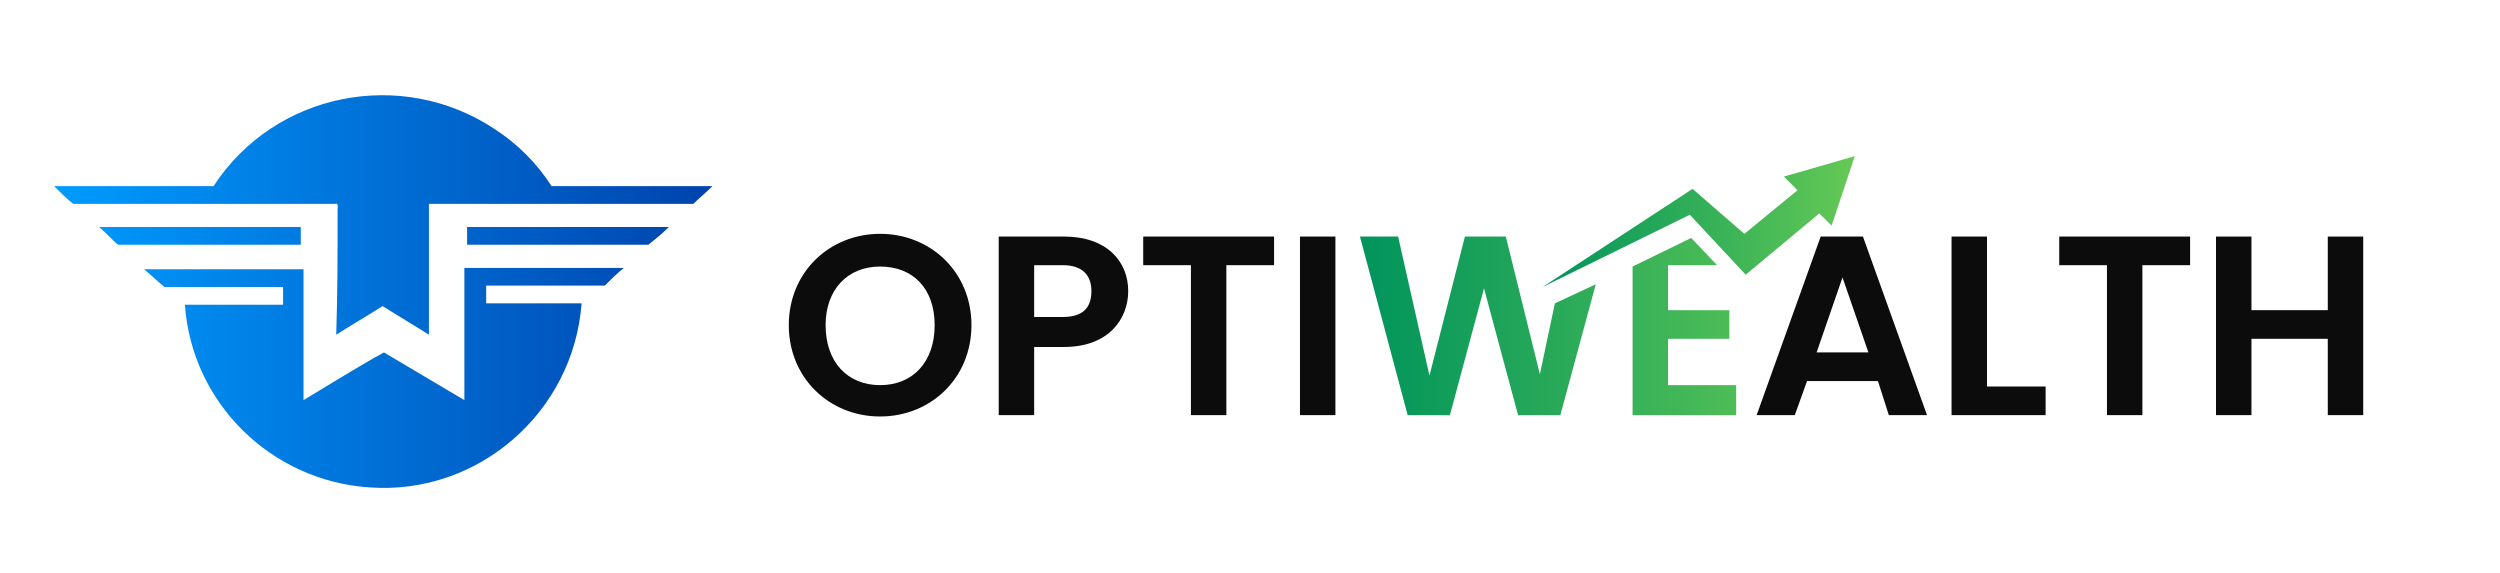
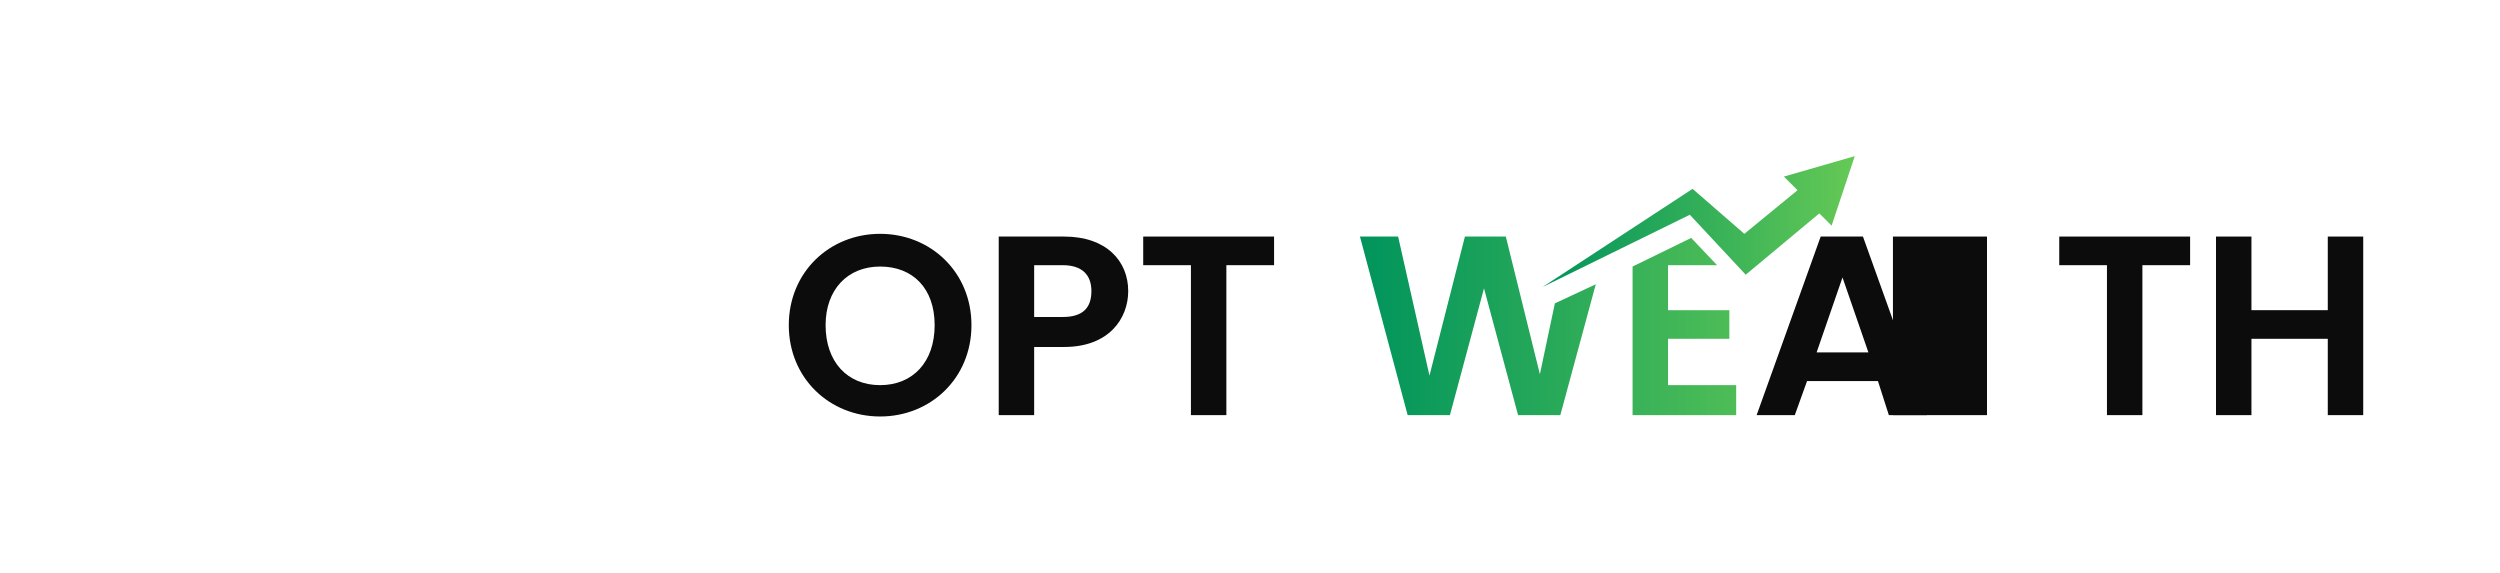
<svg xmlns="http://www.w3.org/2000/svg" version="1.1" id="Layer_1" x="0px" y="0px" viewBox="0 0 183.4 42" style="enable-background:new 0 0 183.4 42;" xml:space="preserve">
  <style type="text/css">
	.st0{fill:none;}
	.st1{fill:#0C0C0C;}
	.st2{fill:url(#SVGID_1_);}
	.st3{fill:url(#SVGID_00000031171737046405016200000018122282078612781463_);}
	.st4{fill:url(#SVGID_00000099627266902387429000000012718198559814569131_);}
	.st5{fill:url(#Union_4_00000182492862700646039230000017594177155800306571_);}
</style>
  <g id="Group_59138" transform="translate(-700.234 -459.346)">
-     <rect id="NoPath" x="700.2" y="459.3" class="st0" width="140" height="42" />
    <g>
      <g>
        <path class="st1" d="M764.8,489.9c-3.7,0-6.7-2.8-6.7-6.7c0-3.9,3-6.7,6.7-6.7c3.7,0,6.7,2.8,6.7,6.7     C771.5,487.1,768.5,489.9,764.8,489.9z M764.8,487.6c2.4,0,4-1.7,4-4.4c0-2.7-1.6-4.3-4-4.3c-2.4,0-4,1.7-4,4.3     C760.8,485.9,762.4,487.6,764.8,487.6z" />
        <path class="st1" d="M778.3,484.8h-2.2v5h-2.6v-13.1h4.8c3.1,0,4.7,1.8,4.7,4C783,482.7,781.6,484.8,778.3,484.8z M778.2,482.6     c1.5,0,2.1-0.7,2.1-1.9c0-1.2-0.7-1.9-2.1-1.9h-2.1v3.8H778.2z" />
        <path class="st1" d="M784.1,476.7h9.6v2.1h-3.5v11h-2.6v-11h-3.5V476.7z" />
-         <path class="st1" d="M795.6,476.7h2.6v13.1h-2.6V476.7z" />
        <path class="st1" d="M838,487.3h-5.2l-0.9,2.5h-2.8l4.7-13.1h3.1l4.7,13.1h-2.8L838,487.3z M835.4,479.7l-1.9,5.5h3.8     L835.4,479.7z" />
-         <path class="st1" d="M846,476.7v11h4.3v2.1h-6.9v-13.1H846z" />
+         <path class="st1" d="M846,476.7v11v2.1h-6.9v-13.1H846z" />
        <path class="st1" d="M851.3,476.7h9.6v2.1h-3.5v11h-2.6v-11h-3.5V476.7z" />
        <path class="st1" d="M871,484.2h-5.6v5.6h-2.6v-13.1h2.6v5.4h5.6v-5.4h2.6v13.1H871V484.2z" />
        <linearGradient id="SVGID_1_" gradientUnits="userSpaceOnUse" x1="-185.337" y1="1016.105" x2="-185.047" y2="1016.105" gradientTransform="matrix(123.685 0 0 -58.66 23723.418 60088.164)">
          <stop offset="0" style="stop-color:#00945C" />
          <stop offset="1" style="stop-color:#65C955" />
        </linearGradient>
        <polygon class="st2" points="824.3,476.8 820,478.9 820,489.8 827.6,489.8 827.6,487.6 822.6,487.6 822.6,484.2 827.1,484.2      827.1,482.1 822.6,482.1 822.6,478.8 826.2,478.8    " />
        <linearGradient id="SVGID_00000120539521000505786770000016604359664254554289_" gradientUnits="userSpaceOnUse" x1="-185.337" y1="1016.106" x2="-185.046" y2="1016.106" gradientTransform="matrix(123.685 0 0 -58.66 23723.418 60088.164)">
          <stop offset="0" style="stop-color:#00945C" />
          <stop offset="1" style="stop-color:#65C955" />
        </linearGradient>
        <polygon style="fill:url(#SVGID_00000120539521000505786770000016604359664254554289_);" points="814.3,481.6 813.2,486.8      810.7,476.7 807.7,476.7 805.1,486.9 802.8,476.7 800,476.7 803.5,489.8 806.6,489.8 809.1,480.5 811.6,489.8 814.7,489.8      817.3,480.2    " />
      </g>
      <g>
        <linearGradient id="SVGID_00000167383858743395406300000008287732802069576606_" gradientUnits="userSpaceOnUse" x1="813.427" y1="475.599" x2="836.261" y2="475.599">
          <stop offset="0" style="stop-color:#00945C" />
          <stop offset="1" style="stop-color:#65C955" />
        </linearGradient>
        <polygon style="fill:url(#SVGID_00000167383858743395406300000008287732802069576606_);" points="824.4,473.2 828.2,476.5      832.1,473.3 831.1,472.3 836.3,470.8 834.6,475.9 833.7,475 828.3,479.5 824.2,475.1 813.4,480.4 824.4,473.2 824.4,473.2    " />
      </g>
    </g>
    <linearGradient id="Union_4_00000130640523192732090290000006265867061632992662_" gradientUnits="userSpaceOnUse" x1="-170.382" y1="1002.908" x2="-169.382" y2="1002.908" gradientTransform="matrix(48.357 0 0 -28.878 8943.467 29442.691)">
      <stop offset="0" style="stop-color:#009CFF" />
      <stop offset="1" style="stop-color:#0042AC" />
    </linearGradient>
-     <path id="Union_4" style="fill:url(#Union_4_00000130640523192732090290000006265867061632992662_);" d="M713.8,481.7   c1.1,0,2.1,0,3.2,0c1.3,0,2.7,0,4,0c0-0.4,0-0.9,0-1.3c-2.4,0-4.8,0-7.2,0c-0.5,0-1,0-1.5,0c-0.5-0.4-1-0.9-1.5-1.3h3.1   c2.9,0,5.8,0,8.6,0c0,2.8,0,6.8,0,9.6c2-1.2,3.9-2.4,5.9-3.5c2,1.2,3.9,2.3,5.9,3.5V479c2.8,0,5.7,0,8.5,0c1.1,0,2.1,0,3.2,0   c-0.5,0.4-1,0.9-1.4,1.3h-1.6c-2.4,0-4.7,0-7.1,0c0,0.4,0,0.9,0,1.3c1.3,0,2.6,0,3.9,0c1,0,2.1,0,3.1,0c-0.6,8-7.6,14.1-15.6,13.5   C720.1,494.6,714.3,488.9,713.8,481.7L713.8,481.7z M725,474.7c0-0.1,0.1-0.5-0.2-0.4c-6.4,0-12.8,0-19.2,0c-0.5-0.4-1-0.9-1.4-1.3   c2.1,0,4.3,0,6.4,0h5.3c4.5-6.9,13.8-8.7,20.6-4.2c1.7,1.1,3.1,2.5,4.2,4.2c1.7,0,3.4,0,5.2,0c2.2,0,4.4,0,6.6,0   c-0.5,0.5-1,0.9-1.4,1.3c-4.1,0-8.1,0-12.2,0h-7.2c0,3.2,0,6.4,0,9.6c-1.1-0.7-2.3-1.4-3.4-2.1c-1.1,0.7-2.3,1.4-3.4,2.1   C725,480.9,725,477.8,725,474.7L725,474.7z M734.5,476c2.2,0,4.5,0,6.7,0h8.1c-0.5,0.5-1,0.9-1.5,1.3c-2.4,0-4.8,0-7.2,0   c-2,0-4.1,0-6.1,0C734.5,476.9,734.5,476.4,734.5,476L734.5,476z M708.9,477.3c-0.5-0.4-0.9-0.9-1.4-1.3c2.5,0,4.9,0,7.4,0   c2.5,0,4.9,0,7.4,0c0,0.4,0,0.9,0,1.3C717.8,477.3,713.4,477.3,708.9,477.3L708.9,477.3z" />
  </g>
</svg>